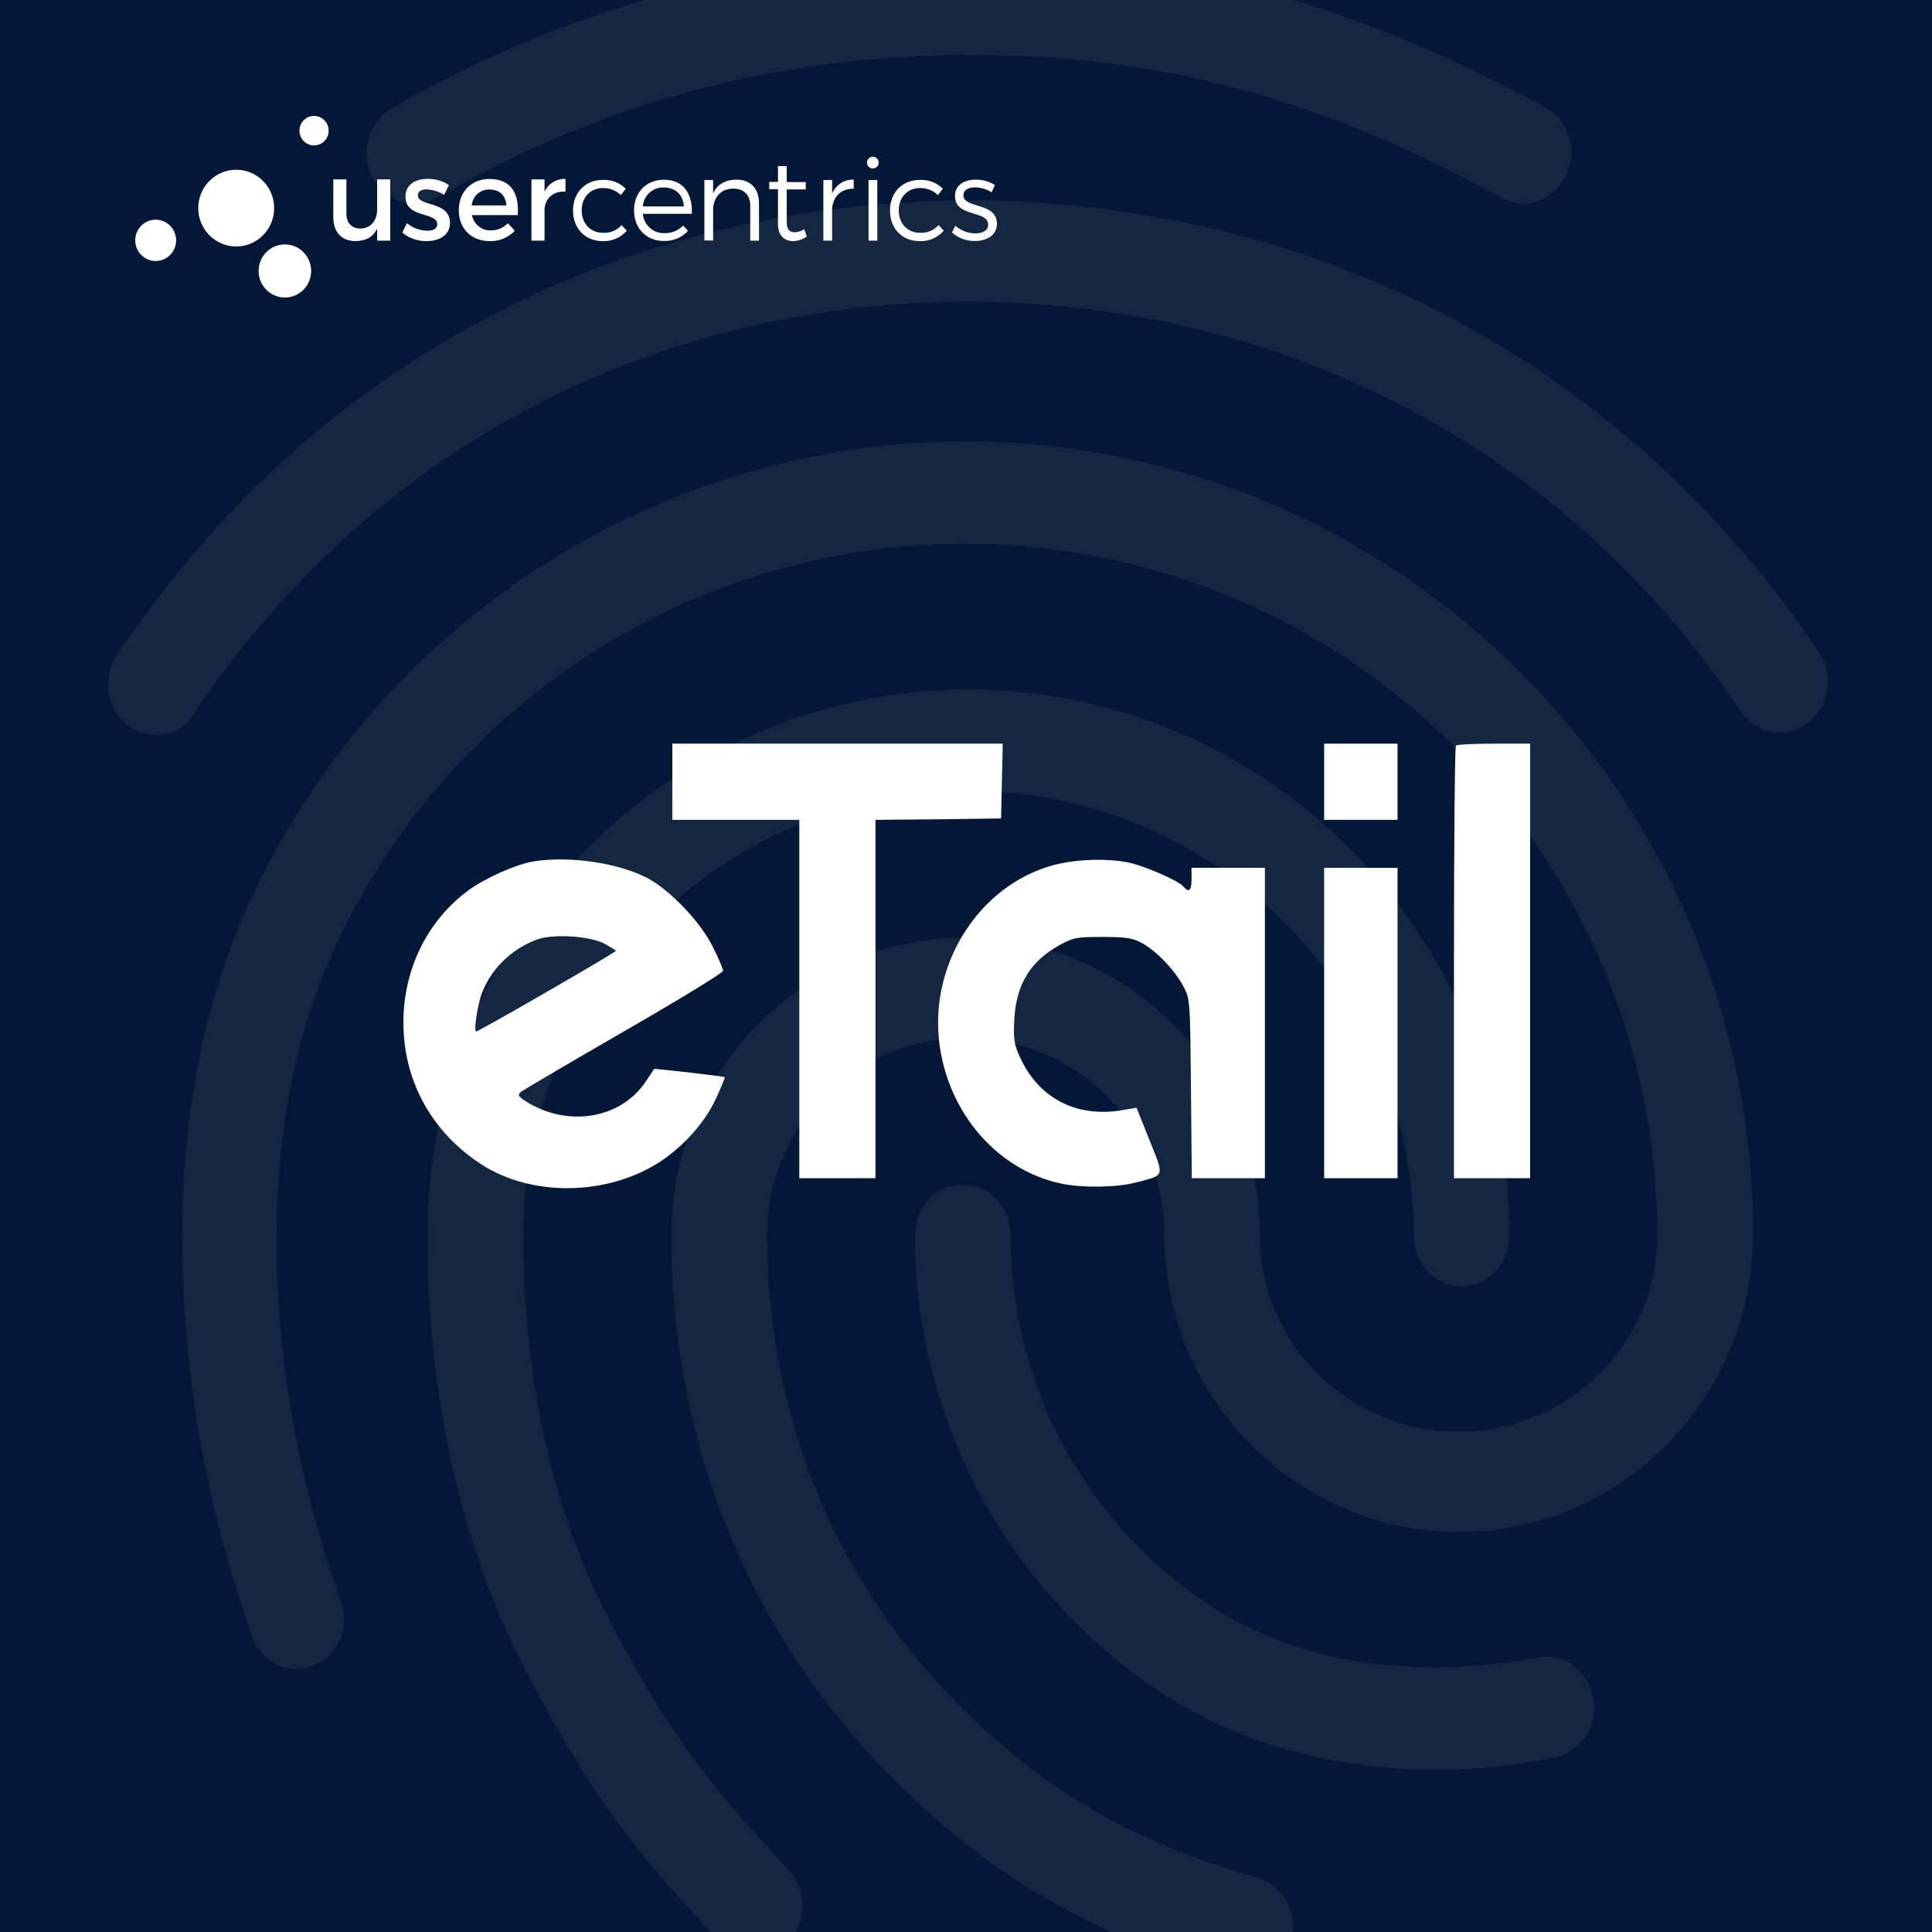
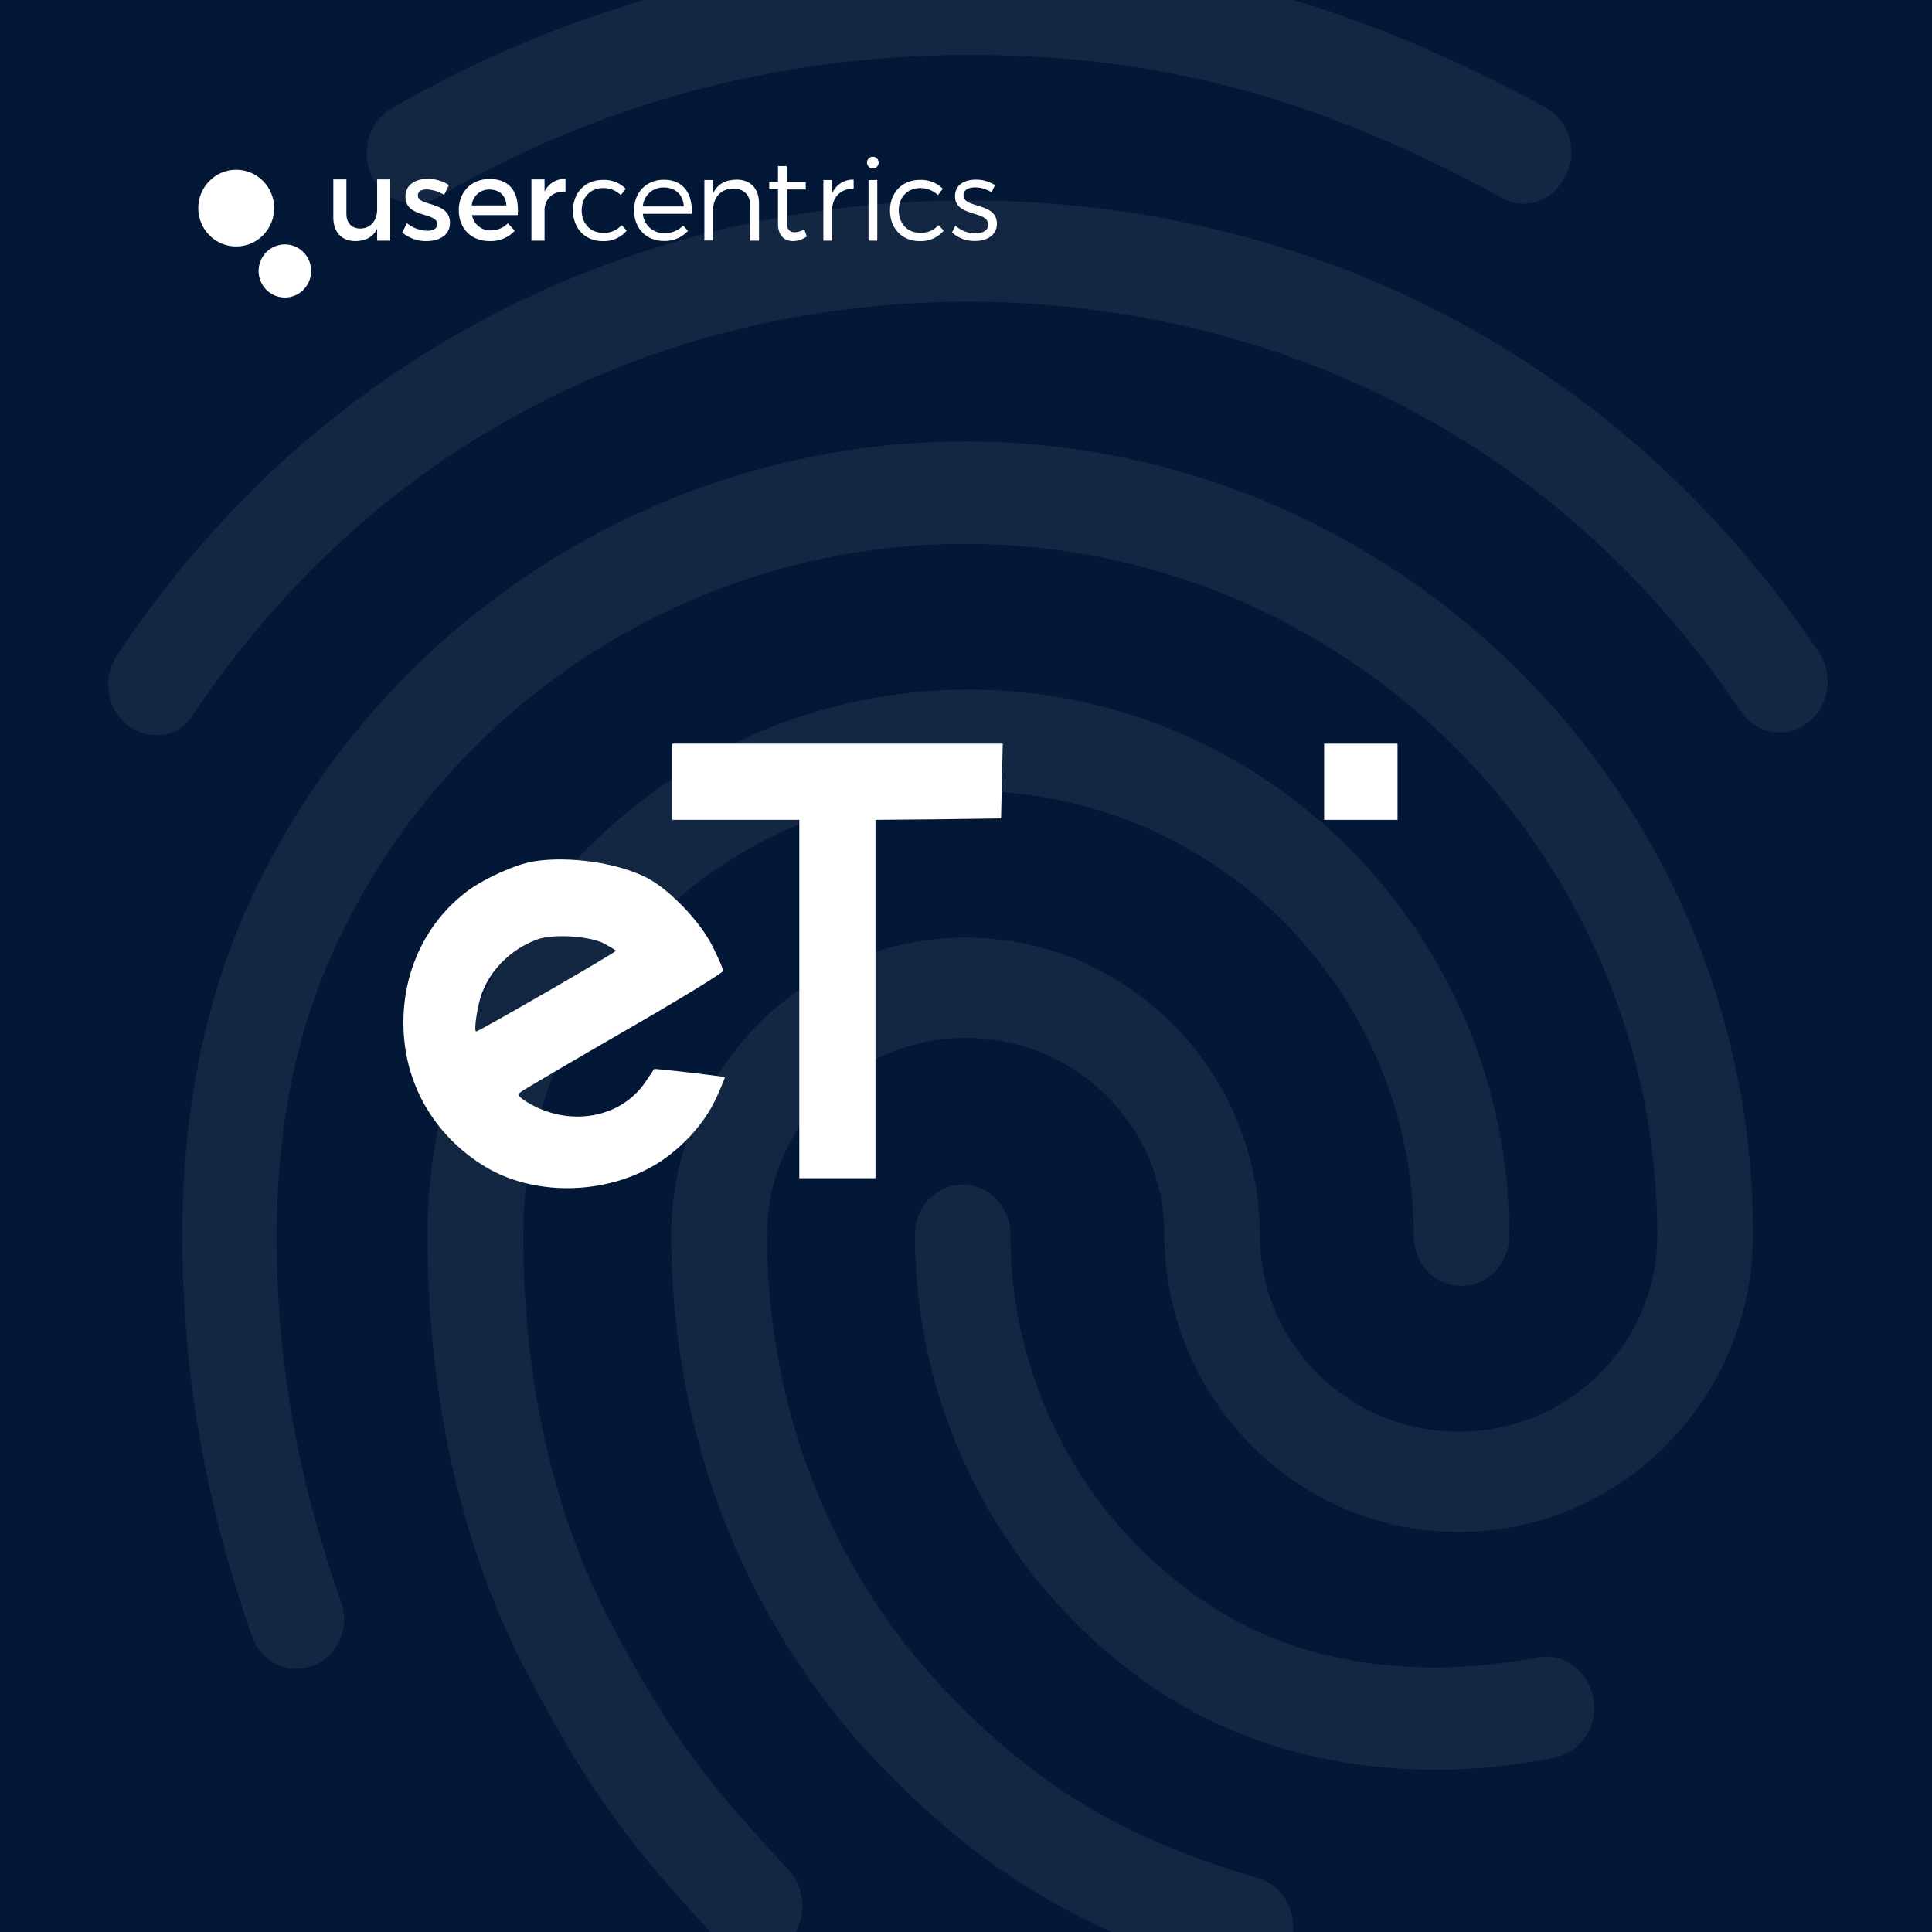
<svg xmlns="http://www.w3.org/2000/svg" width="500" height="500" viewBox="0 0 500 500" fill="none">
  <rect x="0" y="0" width="500" height="500" fill="#808080" stroke="none" />
  <g clip-path="url(#clip0_1408_448)">
    <rect width="500" height="500" fill="#021836" />
    <path opacity="0.07" d="M394.317 52.731C392.312 52.73 390.346 52.182 388.627 51.147C341.153 25.21 300.126 14.207 250.897 14.207C201.905 14.207 155.449 26.517 113.166 51.147C107.232 54.553 99.812 52.193 96.351 45.91C93.135 39.62 95.363 31.492 101.298 28.094C146.756 1.716 198.373 -12.118 250.897 -11.999C303.563 -11.999 349.56 0.319 400.006 27.825C402.968 29.509 405.164 32.279 406.132 35.553C407.1 38.826 406.765 42.349 405.198 45.38C402.946 50.077 398.742 52.731 394.317 52.731ZM40.445 190.249C37.865 190.222 35.358 189.391 33.27 187.872C27.581 183.674 26.348 175.554 30.307 169.525C54.803 132.846 85.944 104.026 123.028 83.849C200.672 41.403 300.078 41.141 377.976 83.587C415.059 103.788 446.217 132.347 470.697 168.764C474.648 174.532 473.423 182.913 467.734 187.104C466.416 188.109 464.903 188.827 463.293 189.214C461.682 189.6 460.009 189.645 458.38 189.347C456.751 189.049 455.202 188.414 453.831 187.482C452.461 186.55 451.299 185.342 450.42 183.935C428.169 150.964 399.982 125.011 366.597 106.933C295.63 68.417 204.876 68.417 134.162 107.195C100.531 125.534 72.337 151.756 50.085 184.751C49.138 186.467 47.736 187.888 46.036 188.858C44.335 189.828 42.401 190.309 40.445 190.249ZM194.991 506.494C193.341 506.509 191.709 506.162 190.207 505.478C188.706 504.794 187.372 503.789 186.299 502.533C164.79 479.742 153.166 465.07 136.603 433.366C119.567 401.172 110.638 361.863 110.638 319.702C110.638 241.868 173.474 178.461 250.628 178.461C327.783 178.461 390.587 241.868 390.587 319.702C390.587 327.038 385.143 332.797 378.221 332.797C371.298 332.797 365.87 327.022 365.87 319.702C365.87 256.326 314.191 204.675 250.644 204.675C187.097 204.675 135.394 256.279 135.394 319.702C135.394 357.426 143.296 392.275 158.389 420.572C174.193 450.676 185.097 463.541 204.141 483.948C206.408 486.513 207.66 489.822 207.66 493.249C207.66 496.676 206.408 499.984 204.141 502.549C201.723 505.013 198.438 506.43 194.991 506.494ZM372.286 458.028C342.859 458.028 316.894 450.161 295.638 434.705C277.432 421.589 262.6 404.32 252.366 384.324C242.131 364.327 236.787 342.177 236.776 319.702C236.776 312.366 242.22 306.599 249.143 306.599C256.065 306.599 261.509 312.366 261.509 319.702C261.505 337.957 265.857 355.948 274.201 372.174C282.545 388.4 294.639 402.39 309.474 412.975C327.032 425.555 347.561 431.576 372.286 431.576C380.915 431.424 389.516 430.546 397.999 428.954C404.676 427.647 411.108 432.36 412.341 439.696C412.982 443.053 412.28 446.528 410.386 449.37C408.492 452.212 405.558 454.192 402.219 454.883C392.362 456.872 382.34 457.925 372.286 458.028ZM322.583 512C321.494 511.955 320.414 511.776 319.367 511.469C280.055 499.943 254.334 484.487 227.381 456.451C192.762 420.01 173.727 371.559 173.727 319.686C173.727 277.24 207.847 242.653 249.885 242.653C291.924 242.653 326.044 277.24 326.044 319.702C326.044 347.738 349.039 370.529 377.478 370.529C405.917 370.529 428.911 347.738 428.911 319.702C428.911 220.923 348.549 140.744 249.64 140.744C179.384 140.729 115.118 182.129 86.189 246.321C76.541 267.544 71.602 292.434 71.602 319.702C71.602 340.133 73.333 372.359 88.196 414.282C90.669 421.095 87.453 428.692 81.029 431.053C74.597 433.675 67.43 430.008 65.225 423.456C53.112 389.13 47.177 355.074 47.177 319.678C47.177 288.236 52.859 259.677 63.985 234.786C96.873 161.682 169.823 114.261 249.68 114.261C362.188 114.261 453.676 206.227 453.676 319.44C453.676 361.879 419.556 396.466 377.517 396.466C335.479 396.466 301.358 361.879 301.358 319.44C301.358 291.405 278.356 268.605 249.925 268.605C221.494 268.605 198.491 291.405 198.491 319.44C198.491 364.239 214.809 406.162 244.733 437.605C268.178 462.218 290.683 475.844 325.57 486.063C332.247 487.893 335.961 495.229 334.262 502.042C332.966 508.071 327.775 512 322.583 512Z" fill="#F2F6FD" />
    <path d="M100.999 62.276H97.606V59.175C96.548 61.382 94.583 62.367 92.007 62.398C88.417 62.398 86.264 60.069 86.264 56.288V46.428H89.649V55.333C89.649 57.716 91.039 59.152 93.306 59.152C96.019 59.091 97.606 56.983 97.606 54.211V46.428H100.999V62.276ZM116.18 47.887L114.941 50.423C113.576 49.564 112.013 49.079 110.407 49.017C109.084 49.017 108.14 49.468 108.14 50.598C108.14 53.516 116.452 51.942 116.452 57.686C116.452 60.932 113.588 62.398 110.407 62.398C108.114 62.439 105.881 61.657 104.105 60.191L105.306 57.747C106.798 58.989 108.663 59.683 110.596 59.717C112.039 59.717 113.157 59.206 113.157 58.014C113.157 54.768 104.906 56.586 104.936 50.866C104.936 47.65 107.702 46.283 110.709 46.283C112.648 46.268 114.55 46.825 116.18 47.887ZM133.99 55.662H122.149C122.354 56.803 122.958 57.832 123.852 58.56C124.746 59.288 125.869 59.666 127.016 59.626C127.838 59.635 128.653 59.475 129.413 59.158C130.173 58.84 130.86 58.371 131.437 57.777L133.235 59.717C132.403 60.601 131.394 61.297 130.277 61.759C129.16 62.221 127.958 62.439 126.751 62.398C121.915 62.398 118.734 59.144 118.734 54.379C118.734 49.613 122.006 46.337 126.661 46.314C132.169 46.314 134.414 49.941 133.99 55.662ZM131.044 53.164C130.923 50.598 129.245 49.048 126.684 49.048C125.541 49.008 124.427 49.413 123.57 50.179C122.714 50.945 122.182 52.013 122.082 53.164H131.044ZM140.927 49.583C141.412 48.559 142.184 47.702 143.147 47.121C144.112 46.539 145.225 46.258 146.345 46.314V49.583C143.194 49.407 141.191 51.286 140.927 53.997V62.276H137.534V46.428H140.927V49.583ZM161.949 48.842L160.68 50.484C159.433 49.285 157.768 48.632 156.047 48.666C152.837 48.666 150.539 51.018 150.539 54.44C150.539 57.861 152.806 60.252 156.047 60.252C156.948 60.305 157.851 60.154 158.685 59.809C159.521 59.464 160.271 58.934 160.877 58.258L162.207 59.694C161.437 60.589 160.479 61.297 159.403 61.766C158.326 62.236 157.158 62.454 155.988 62.406C151.453 62.406 148.294 59.152 148.294 54.478C148.294 49.804 151.506 46.558 155.988 46.558C157.084 46.503 158.179 46.678 159.205 47.071C160.231 47.464 161.165 48.066 161.949 48.842ZM179.035 55.333H166.362C166.486 56.739 167.139 58.042 168.187 58.973C169.236 59.904 170.598 60.392 171.992 60.336C172.882 60.36 173.769 60.199 174.594 59.861C175.42 59.523 176.167 59.017 176.791 58.373L178.06 59.748C177.264 60.61 176.294 61.29 175.216 61.742C174.138 62.193 172.977 62.407 171.811 62.367C167.277 62.367 164.089 59.114 164.089 54.44C164.089 49.766 167.277 46.52 171.773 46.52C176.791 46.489 179.269 50.002 179.035 55.333ZM176.973 53.432C176.821 50.423 174.818 48.513 171.781 48.513C170.424 48.464 169.1 48.95 168.089 49.867C167.079 50.784 166.46 52.062 166.362 53.432H176.973ZM196.429 52.592V62.276H194.164V53.218C194.164 50.453 192.516 48.811 189.773 48.811C186.704 48.811 184.823 50.866 184.558 53.844V62.245H182.292V46.581H184.558V50.033C185.647 47.65 187.74 46.52 190.603 46.489C194.254 46.489 196.429 48.811 196.429 52.592ZM208.8 61.206C207.769 61.937 206.552 62.351 205.293 62.398C203.026 62.398 201.341 61.023 201.341 57.93V48.964H199.075V47.085H201.341V42.984H203.608V47.123H208.528V49.033H203.608V57.495C203.608 59.404 204.364 60.114 205.664 60.114C206.548 60.088 207.408 59.81 208.143 59.312L208.8 61.206ZM215.352 50.064C215.812 48.966 216.593 48.037 217.589 47.398C218.585 46.76 219.749 46.443 220.928 46.489V48.842C217.656 48.781 215.639 50.835 215.352 53.936V62.276H213.085V46.581H215.352V50.064ZM227.396 42.083C227.396 42.488 227.238 42.876 226.954 43.163C226.671 43.449 226.286 43.61 225.885 43.61C225.485 43.61 225.1 43.449 224.817 43.163C224.534 42.876 224.374 42.488 224.374 42.083C224.374 41.678 224.534 41.289 224.817 41.003C225.1 40.716 225.485 40.555 225.885 40.555C226.286 40.555 226.671 40.716 226.954 41.003C227.238 41.289 227.396 41.678 227.396 42.083ZM224.774 62.276V46.581H227.041V62.276H224.774ZM244.006 48.842L242.736 50.484C241.492 49.286 239.83 48.633 238.111 48.666C234.893 48.666 232.596 51.018 232.596 54.44C232.596 57.861 234.862 60.252 238.111 60.252C239.008 60.3 239.904 60.147 240.733 59.802C241.564 59.457 242.307 58.93 242.91 58.258L244.24 59.694C243.472 60.589 242.514 61.298 241.436 61.767C240.36 62.237 239.193 62.455 238.021 62.406C233.487 62.406 230.329 59.152 230.329 54.478C230.329 49.804 233.54 46.558 238.021 46.558C239.121 46.5 240.22 46.673 241.25 47.066C242.28 47.459 243.218 48.064 244.006 48.842ZM257.502 47.918L256.618 49.766C255.353 48.96 253.896 48.516 252.401 48.483C250.663 48.483 249.341 49.109 249.341 50.568C249.341 54.05 258 52.271 258 57.9C258 60.954 255.288 62.367 252.318 62.367C250.13 62.409 248.006 61.621 246.364 60.16L247.248 58.404C248.67 59.678 250.501 60.386 252.401 60.397C254.23 60.397 255.704 59.717 255.734 58.167C255.825 54.348 247.127 56.319 247.157 50.751C247.157 47.742 249.718 46.489 252.553 46.489C254.304 46.468 256.025 46.964 257.502 47.918Z" fill="white" />
    <path d="M61.13 63.787C66.556 63.787 70.954 59.342 70.954 53.859C70.954 48.375 66.556 43.93 61.13 43.93C55.705 43.93 51.307 48.375 51.307 53.859C51.307 59.342 55.705 63.787 61.13 63.787Z" fill="white" />
-     <path d="M81.276 37.638C83.363 37.638 85.054 35.928 85.054 33.819C85.054 31.71 83.363 30 81.276 30C79.189 30 77.498 31.71 77.498 33.819C77.498 35.928 79.189 37.638 81.276 37.638Z" fill="white" />
    <path d="M73.727 76.999C77.483 76.999 80.528 73.922 80.528 70.126C80.528 66.33 77.483 63.252 73.727 63.252C69.971 63.252 66.926 66.33 66.926 70.126C66.926 73.922 69.971 76.999 73.727 76.999Z" fill="white" />
-     <path d="M40.289 67.545C43.211 67.545 45.579 65.152 45.579 62.199C45.579 59.247 43.211 56.853 40.289 56.853C37.368 56.853 35 59.247 35 62.199C35 65.152 37.368 67.545 40.289 67.545Z" fill="white" />
    <path d="M173.996 202.318V212.177H190.427H206.858V258.549V304.922H216.717H226.576V258.549V212.177L242.861 212.031L259.073 211.812L259.292 202.099L259.511 192.459H216.717H173.996V202.318Z" fill="white" />
    <path d="M342.69 202.318V212.176H352.183H361.677V202.318V192.459H352.183H342.69V202.318Z" fill="white" />
-     <path d="M376.794 192.97C376.502 193.19 376.283 218.53 376.283 249.202V304.922H386.141H396V248.691V192.459H386.652C381.467 192.459 377.013 192.678 376.794 192.97Z" fill="white" />
    <path d="M138.212 222.912C133.612 223.642 125.725 227.147 121.197 230.433C109.147 239.343 102.94 254.167 104.693 269.795C106.153 282.721 113.237 293.967 124.483 301.27C137.555 309.814 157.127 309.522 170.783 300.686C176.99 296.596 182.467 290.462 185.315 284.255C186.63 281.407 187.652 278.924 187.579 278.778C187.287 278.559 169.322 276.441 169.249 276.66C169.249 276.733 168.3 278.194 167.131 279.873C160.705 289.513 147.122 291.85 136.241 285.131C134.196 283.817 133.904 283.378 134.707 282.648C135.218 282.21 147.268 275.126 161.435 266.947C175.53 258.841 187.141 251.757 187.141 251.246C187.141 250.735 185.899 247.887 184.439 244.966C181.299 238.613 173.485 230.433 167.643 227.293C160.194 223.35 147.414 221.451 138.212 222.912ZM156.323 244.163C158.003 245.112 159.39 245.915 159.39 246.061C159.39 246.5 123.899 266.947 123.242 266.947C122.511 266.947 123.607 259.718 124.848 256.723C127.331 250.516 132.443 245.623 138.797 243.213C142.886 241.607 152.38 242.191 156.323 244.163Z" fill="white" />
-     <path d="M274.263 223.496C255.276 227.659 241.547 246.865 242.861 267.459C244.176 286.592 257.321 302.658 274.628 306.309C280.105 307.478 289.088 307.332 294.053 306.017C301.575 304.045 301.356 304.703 297.486 295.063L294.126 286.665L291.205 287.176C279.083 289.513 269.005 284.547 264.039 273.739C262.432 270.234 262.213 268.992 262.505 263.734C263.017 254.752 266.595 248.837 274.19 244.601C277.768 242.629 278.645 242.483 285.363 242.483C291.497 242.483 293.177 242.775 295.587 244.09C299.311 246.134 304.058 251.1 306.249 255.263C308.002 258.476 308.002 258.987 308.221 281.699L308.44 304.922H317.933H327.354V264.757V224.591H317.86H308.367V227.512C308.367 230.507 307.71 231.164 306.249 229.411C304.935 227.878 295.879 223.934 291.643 223.131C286.459 222.181 279.813 222.327 274.263 223.496Z" fill="white" />
-     <path d="M342.69 264.757V304.922H352.183H361.677V264.757V224.591H352.183H342.69V264.757Z" fill="white" />
  </g>
  <defs>
    <clipPath id="clip0_1408_448">
      <rect width="500" height="500" fill="white" />
    </clipPath>
  </defs>
</svg>